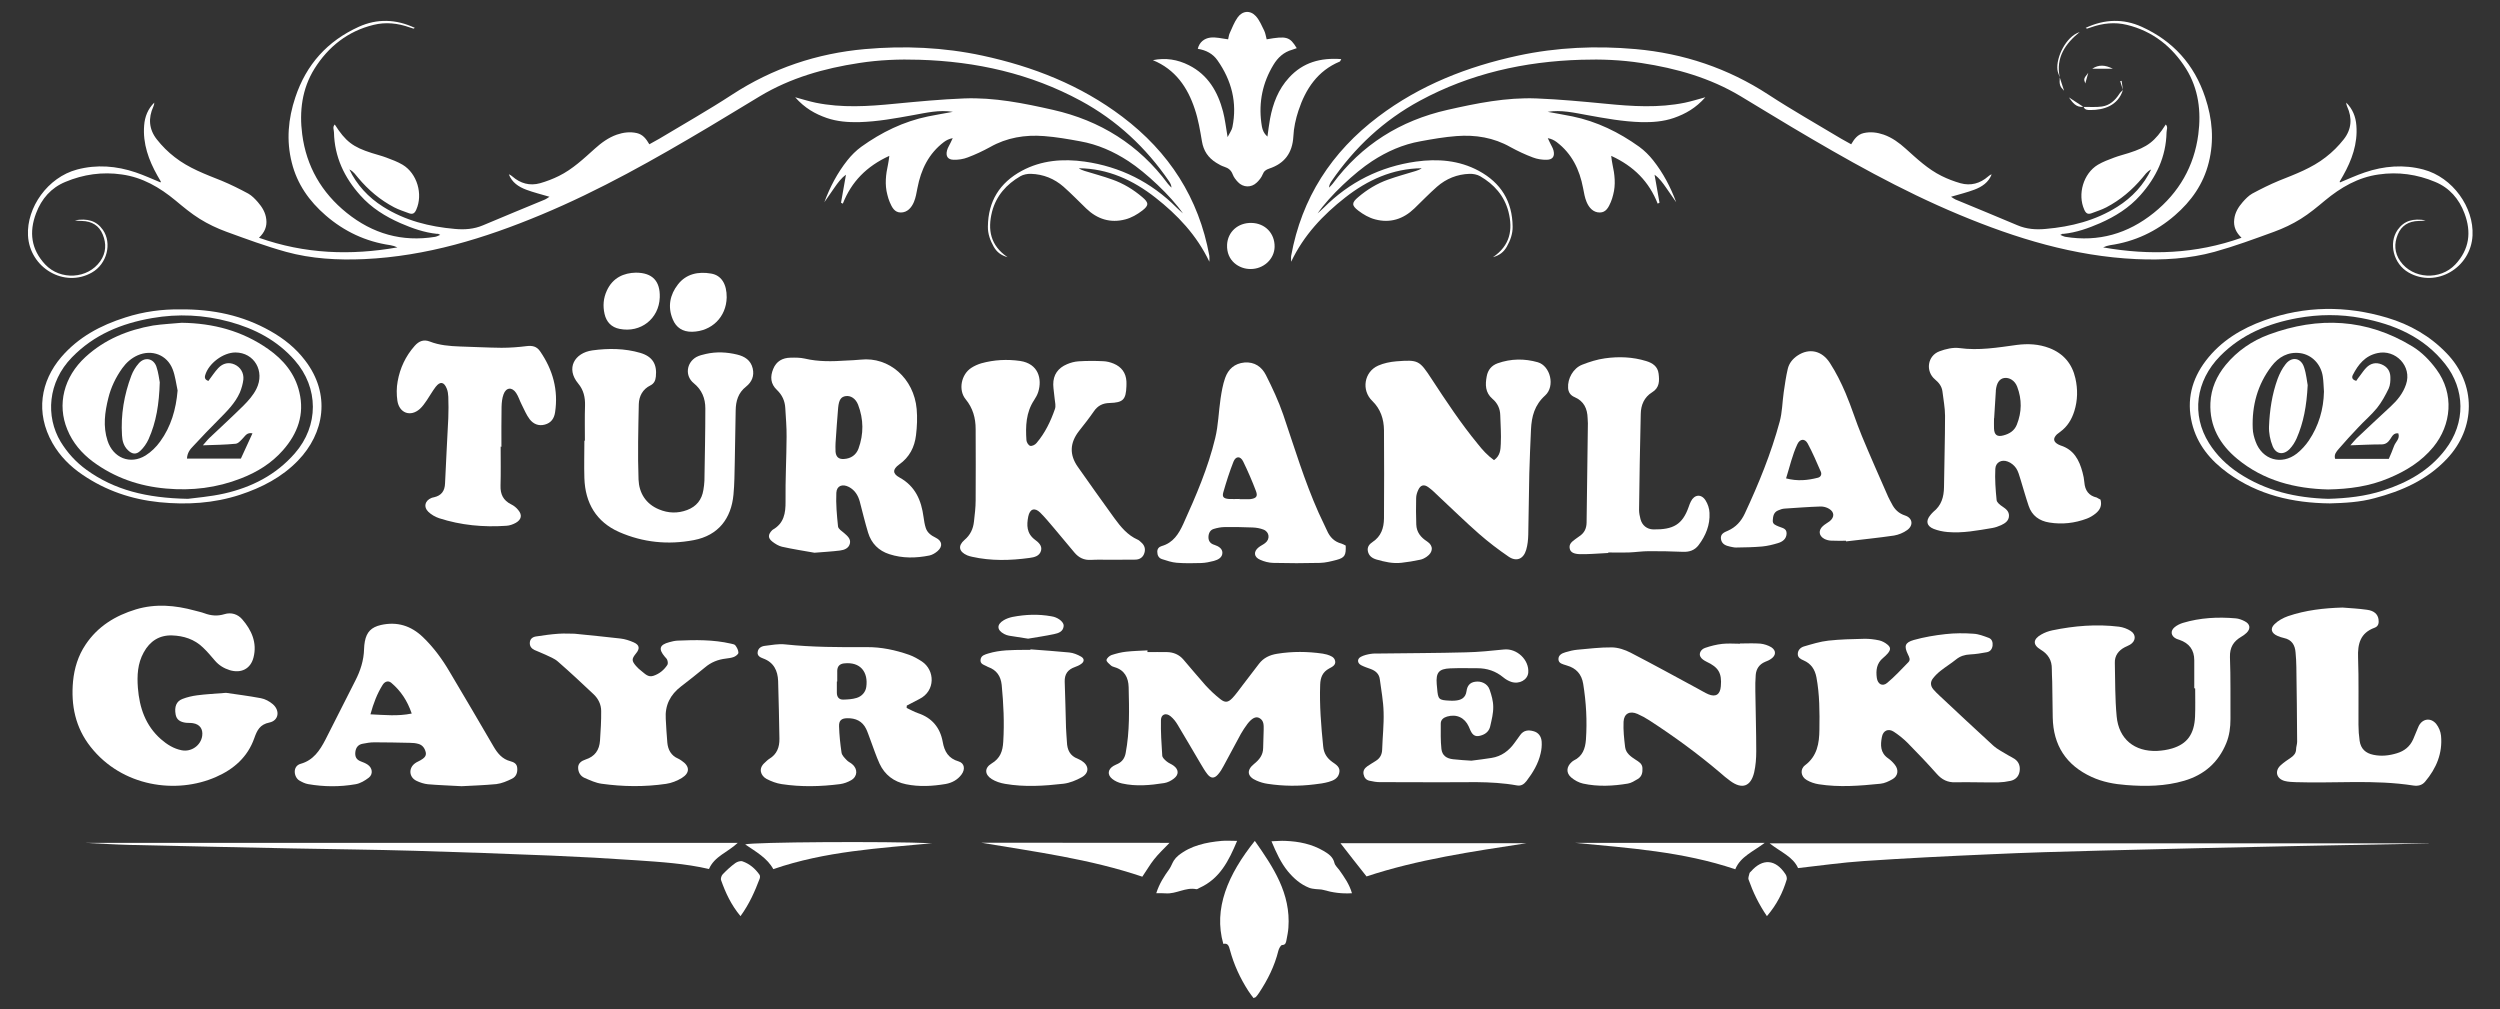
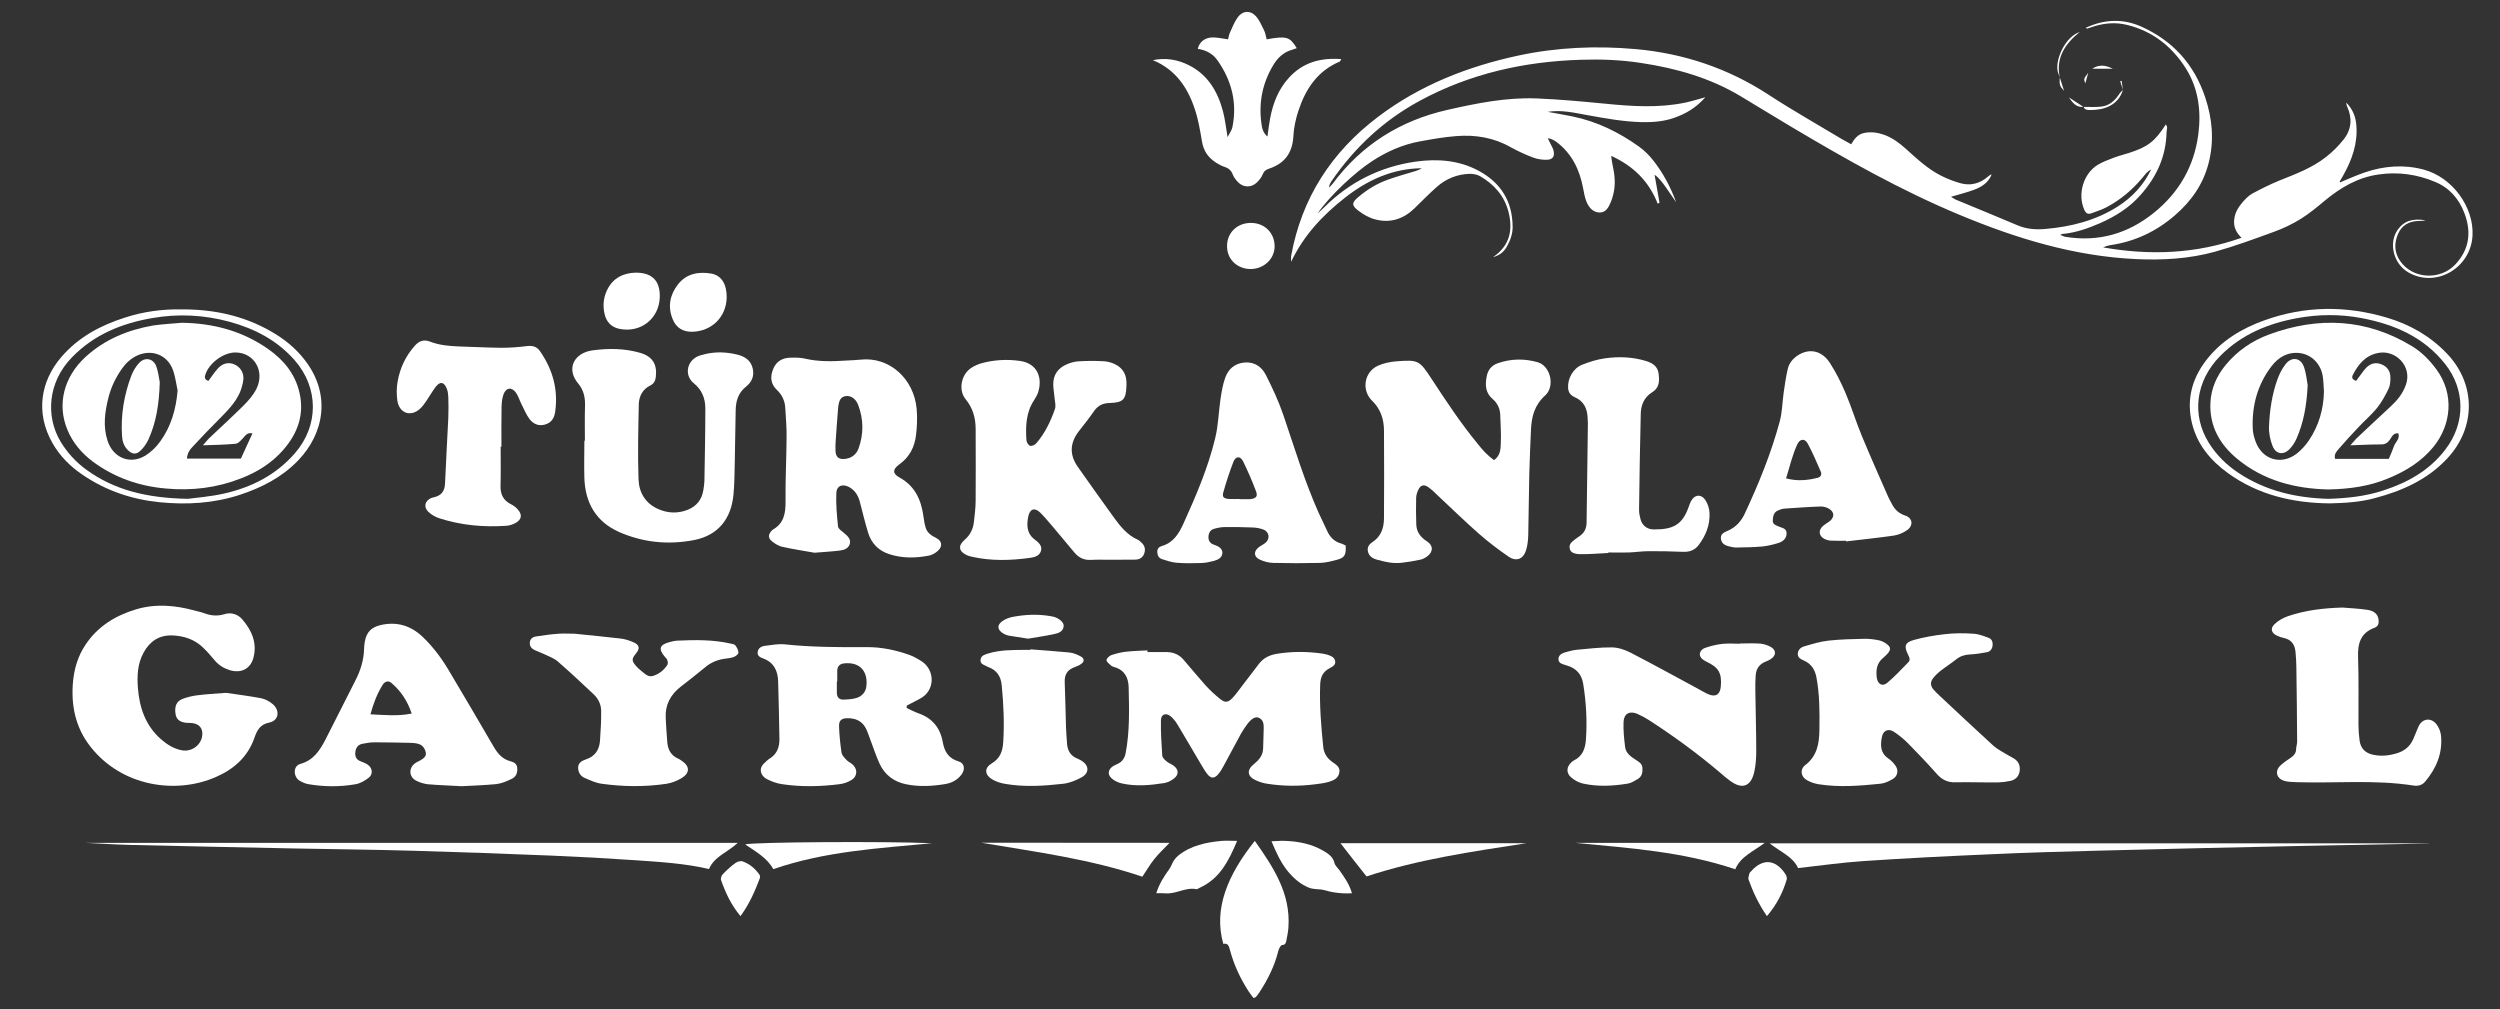
<svg xmlns="http://www.w3.org/2000/svg" version="1.1" id="Layer_1" x="0px" y="0px" viewBox="0 0 1920 775" style="enable-background:new 0 0 1920 775;" xml:space="preserve">
  <rect x="0" y="0" width="1920" height="775" fill="#333333" stroke="none" />
  <style type="text/css">
	.st0{fill:#FFFFFF;}
</style>
  <g>
    <g>
      <path class="st0" d="M1582.3,180.4c1.7,0.7,2.8,1.3,4,1.5c25.4,4.1,47.9-2.4,67.8-18.4c19.4-15.6,31-35.8,34.2-60.3    c2.3-17.6,0.2-35-9.4-50.4c-10.6-16.9-25.6-28.9-45.4-33.7c-9.3-2.3-18.6-1.3-27.6,1.9c-1,0.4-2,0.7-3.1,1c-0.1,0-0.4-0.2-1-0.6    c14.5-6.8,29-7.2,43.1-0.8c24,10.9,40.3,28.9,48.7,54.2c5.5,16.5,7,33.1,2.7,50.1c-4.1,16.5-13.4,29.6-26,40.5    c-14.3,12.4-30.9,20.2-49.7,22.9c-1.9,0.3-3.7,0.9-5.4,1.7c35.8,6.3,71.1,5.1,106.3-7.4c-4.3-4.1-6.3-8.6-5.6-14.2    c0.6-5.3,3.2-9.4,6.5-13.2c2.1-2.4,4.5-4.9,7.3-6.5c6.7-3.6,13.5-7,20.5-9.9c12.5-5,25.3-9.7,36-18.1c5.1-3.9,9.8-8.6,13.8-13.7    c6-7.6,6.7-16.3,2.6-25.2c-0.4-0.9-0.7-1.9-0.7-3c4.9,4.8,7.3,10.8,7.8,17.6c1.1,14-3.5,26.6-10.2,38.5c-0.9,1.5-1.7,3-2.6,4.5    c-0.1,0.1,0.1,0.4,0.2,0.7c6.3-2.6,12.6-5.5,19.1-7.7c14.7-5,29.9-6.2,45-2.2c22.6,6,38.8,29.2,37.7,50.6    c-1.2,24.9-27.9,40.6-49.1,28.5c-11.6-6.6-15.6-22.5-8.4-32.8c5-7.1,12-8.9,21.5-7.3c-1.8,0.3-2.3,0.4-2.9,0.4    c-0.9,0.1-1.7,0.1-2.6,0.1c-7.5,0.2-13.1,3.5-15.9,10.4c-2.9,7-2.6,14.1,1.9,20.5c9.6,13.7,30.6,14.9,42.3,2.5    c10.8-11.6,12.5-24.8,7-39.3c-4.2-11.2-11.6-19.6-22.5-24.1c-13.8-5.8-28.4-7.9-43.4-5.7c-15.8,2.2-29,9.9-41.1,19.9    c-6,5-12.1,10.1-18.7,14.2c-6.4,4-13.4,7.3-20.5,9.9c-15.1,5.5-30.2,11.1-45.7,15.4c-19.6,5.4-39.8,6.5-60.2,5.6    c-47.6-2.2-92.3-15.9-135.9-34.1c-44.9-18.7-87.1-42.6-128.8-67.4c-13.1-7.8-26.1-15.8-39.1-23.6c-23.5-14.1-49.3-21.4-76.2-25.5    c-15.4-2.4-30.8-3-46.2-2.5c-43.7,1.3-85.4,10.6-124,31.5c-27.7,15-50.1,35.9-67.9,61.9c-0.9,1.4-1.7,2.8-1.8,4.8    c0.9-1,2-1.9,2.8-3c22.2-30,52-48.5,88.1-56.7c22.5-5.1,45.2-9.7,68.4-8.8c17.8,0.7,35.6,2.4,53.4,4.1c20.2,2,40.4,3.3,60.5-0.8    c4.8-1,9.6-2.5,15.8-4.2c-7.3,8.3-15.3,12.8-24.2,15.9c-8.1,2.8-16.6,3.4-25.1,3.2c-14-0.4-27.6-2.9-41.4-5.4    c-10-1.8-20-4.2-30.4-2.5c6.3,1.2,12.7,2.2,19,3.5c18.9,3.9,35.8,12.2,51.3,23.3c4,2.9,7.6,6.5,10.7,10.4    c7.7,9.7,13.4,20.6,17.7,32.2c-2.6-3.7-5.1-7.4-7.7-11.1c-2.6-3.7-5.1-7.3-8.9-10c1.3,7.2,2.6,14.3,3.8,21.5    c-0.5,0.2-0.9,0.4-1.4,0.7c-6.6-16.8-18.2-28.7-35.7-36.7c0.4,3,0.6,4.8,1,6.6c1.7,7.7,2.6,15.5,0.5,23.3c-0.5,1.9-1,3.8-1.8,5.6    c-1.7,3.9-3.6,8-8.5,8c-5.1,0-8.3-3.8-10.1-8.1c-1.4-3.3-2-7.1-2.7-10.7c-2.7-14.2-8.6-26.4-20.3-35.3c-1.9-1.4-4-2.5-6.8-3    c0.6,1.2,1.2,2.4,1.7,3.6c0.9,2,2.2,3.8,2.7,5.9c1.1,4.4-0.6,7-5.1,7.1c-3.6,0.1-7.5-0.5-10.8-1.8c-5.9-2.2-11.6-4.9-17.1-7.9    c-13-7.4-27-9.6-41.5-8.5c-9.3,0.7-18.5,2.3-27.7,4c-13.5,2.4-25.7,7.8-37.2,15.3c-13.2,8.6-32.5,26.6-41.8,40.1    c1.6-1.5,3.3-2.9,4.9-4.5c19.6-19.6,43.2-31.4,70.6-35.3c16.6-2.3,33.1-1.1,48.3,7.1c17,9.2,25.8,23.4,26,42.8    c0.1,5.6-1.8,10.7-4.5,15.5c-2.3,4-5.5,6.6-10.6,8c13.2-9,15.4-21,11.9-34.9c-3.2-12.3-11.1-21.1-21.8-27.3    c-2.3-1.3-5.4-1.9-8.1-1.8c-9.5,0.3-17.9,3.7-25,9.9c-6,5.3-11.6,11.1-17.4,16.7c-8.5,8.2-18.6,11.4-30,8.4    c-4.7-1.2-9.2-3.8-13.1-6.8c-5.2-4-5-6.1,0-10.3c6.8-5.8,14.5-10.5,23-13.5c6.9-2.5,14.1-4.4,21.2-6.6c1.6-0.5,3.2-1.1,4.6-2.1    c-22.4,0.2-41.7,9.1-58.8,22.5c-17,13.3-31.8,28.9-41.5,49.3c0-1.5-0.2-3.1,0-4.5c8.1-44.5,31-79.8,66.9-106.9    c32-24.2,68.5-38.5,107.4-46.9c29.8-6.4,60-7.7,90.3-5c36.8,3.3,70.9,14.7,102,35c18.2,11.9,37.2,22.6,55.8,33.8    c2.4,1.4,4.9,2.7,7.7,4.3c2.4-4.1,4.9-7.5,9.6-8.6c5.3-1.2,10.4-0.5,15.4,1.2c6.5,2.3,11.9,6.3,16.9,10.8    c8.6,7.7,17,15.7,27.5,20.9c4.6,2.3,9.6,4.2,14.5,5.6c7.9,2.2,15.1,0.2,21.3-5.2c0.8-0.7,1.6-1.3,2.7-1.6    c-2.4,6.2-7.5,9.6-13.4,11.8c-5.6,2.1-11.4,3.5-17.8,5.4c1.4,0.9,2.3,1.6,3.4,2.1c15.9,6.6,31.8,13.1,47.6,19.8    c7,3,14.3,3.5,21.7,2.8c19.5-1.7,38.2-6.4,55-17c11.5-7.2,20.4-17,26-28.7c-3.4,1.7-4.9,4.3-6.8,6.5c-7.8,9.3-16.9,17-27.6,22.6    c-3.6,1.9-7.6,3.1-11.5,4.6c-2.8,1-4.3,0-5.5-2.8c-5.3-11.8-0.7-27.8,10.5-34.5c3.9-2.3,8.2-3.9,12.5-5.5    c3.7-1.4,7.5-2.3,11.2-3.5c14.5-4.6,20.1-8.9,28.4-21.9c1.9,2,0.6,4.1,0.6,6.1c-0.4,18.7-7.9,34.6-20.2,48.3    c-8.5,9.6-19.3,16.3-30.9,21.4c-9,3.9-18.2,7.2-28.1,8.2C1584.1,179.3,1583.6,179.8,1582.3,180.4z" />
      <path class="st0" d="M852.8,429.9c-5,0-10-0.2-15,0.1c-5.3,0.3-9.3-1.7-12.6-5.6c-5.3-6.3-10.6-12.7-15.9-19    c-3.4-4-6.7-8-10.4-11.7c-4.3-4.2-8-2.9-9.2,3c-1.3,6.6-1.3,12.9,5,17.7c2.7,2,5.9,4.6,4.8,8.6c-1.2,4.1-5.1,5-8.9,5.5    c-14.7,2-29.4,2.4-44.1-0.9c-1.3-0.3-2.5-0.6-3.7-1.1c-6.4-2.8-7.3-7.3-2.1-11.8c4.5-3.8,6.7-8.5,7.3-14.1    c0.6-5.4,1.3-10.8,1.3-16.2c0.1-18.3,0.1-36.6,0-54.8c0-8.5-2.1-16.2-7.7-23c-5.8-7.1-3.4-19.1,4.4-24.1c2.3-1.5,5-2.7,7.7-3.5    c9.8-2.7,19.7-3.2,29.7-1.8c14.2,2.1,17,13.9,14,23.7c-0.7,2.3-1.9,4.4-3.2,6.4c-6.3,9.5-6.6,20.1-5.9,30.8c0.1,1.6,1.6,4,2.9,4.3    c1.3,0.4,3.8-0.8,4.8-2.1c6.6-7.7,10.9-16.7,14.2-26.2c0.8-2.3,0.1-5.1-0.2-7.7c-0.3-3.7-1-7.3-1.1-11    c-0.1-7.6,3.7-12.8,10.6-15.7c2.8-1.2,5.8-2,8.8-2.2c6.3-0.4,12.6-0.4,18.9-0.1c2.8,0.1,5.6,0.8,8.2,1.9c5.9,2.5,9.3,7,9.7,13.5    c0.1,1.3,0,2.6,0,3.9c-0.4,10.2-2.5,12.5-12.9,12.8c-5.2,0.1-9.1,2-12.1,6.4c-3.6,5.2-7.5,10.2-11.4,15.1c-7,9-7.6,18.1-0.9,27.6    c9.3,13.1,18.5,26.3,28,39.3c4.9,6.7,10.1,13.1,18,16.6c1,0.4,1.8,1.3,2.6,2c2.6,2.2,3.5,5,2.5,8.2c-1,3.3-3.5,5-6.8,5.1    C865.9,429.9,859.4,429.8,852.8,429.9C852.8,429.9,852.8,429.9,852.8,429.9z" />
      <path class="st0" d="M1147.4,353.4c4.9-3.5,5-8.2,5.2-12.4c0.4-7.4-0.2-14.8-0.4-22.1c-0.1-5.1-2.2-9.4-6-12.6    c-5.6-4.8-5.6-10.9-4.4-17.3c0.9-4.9,3.7-8.3,8.4-10c10.2-3.6,20.6-3.7,30.8-0.8c9.7,2.8,13.5,18.4,5.7,25.5    c-8.2,7.4-10.4,16.1-10.9,26.1c-0.5,11.3-1,22.6-1.3,33.9c-0.4,15.7-0.4,31.3-0.8,47c-0.1,3.9-0.5,7.9-1.6,11.6    c-2.1,7.1-7.5,9.3-13.5,5.2c-7.9-5.4-15.5-11.2-22.7-17.5c-10.6-9.3-20.7-19.2-31.1-28.9c-2.5-2.4-5-4.9-7.8-6.9    c-3.4-2.5-6.1-1.7-7.8,2.1c-0.9,1.9-1.6,4.2-1.6,6.3c-0.2,6.7-0.1,13.5,0.1,20.2c0.2,5.9,3.4,9.9,8.4,13.1    c4.9,3.2,4.6,8.2-0.3,11.6c-1.6,1.1-3.4,2.1-5.3,2.4c-4.7,1-9.4,1.8-14.1,2.3c-6.6,0.8-13-0.7-19.3-2.5c-3.3-1-5.9-2.8-6.6-6.5    c-0.6-3.3,1.3-5.4,3.7-7c6.5-4.3,8.6-10.7,8.7-18c0.1-22.6,0.2-45.3,0-67.9c-0.1-8.4-2.6-16.2-9-22.4c-8.5-8.2-6.3-22.3,4.5-27.1    c4.3-1.9,9.2-2.9,13.9-3.3c17-1.3,17.8-0.8,27.1,13.4c11.2,17.1,22.5,34.2,35.5,50C1138.5,345.5,1142.4,349.8,1147.4,353.4z" />
      <path class="st0" d="M625.5,424.5c-7.8-1.4-16.4-2.7-24.9-4.6c-2.6-0.6-5.2-2.2-7.4-3.9c-3.6-2.8-3.4-5.5-0.2-8.8    c0.2-0.2,0.3-0.3,0.5-0.4c8.6-4.9,9.9-12.7,9.8-21.7c-0.2-16.5,0.7-33.1,0.8-49.6c0.1-7.4-0.6-14.7-1-22.1    c-0.3-5.5-2.4-10.1-6.4-13.9c-5-4.7-5.3-10.2-2.9-16.1c2.4-6,7.2-8.6,13.3-8.7c3.7-0.1,7.5-0.1,11,0.7c10.6,2.5,21.2,2.2,31.8,1.5    c3.7-0.2,7.4-0.3,11.1-0.7c21.9-2.4,40.9,14.5,43,37.9c0.6,6.7,0.3,13.5-0.5,20.1c-1.1,9.2-5,16.9-12.9,22.5    c-5.2,3.7-5.2,7.1,0.2,10c12.2,6.7,16.8,17.6,18.5,30.5c0.4,2.8,0.8,5.6,1.7,8.3c1.2,3.7,4.2,5.8,7.7,7.5    c4.9,2.4,5.5,6.6,1.4,10.2c-1.7,1.5-4,2.9-6.2,3.4c-10.4,2.1-20.8,2.3-30.9-1c-8.2-2.6-13.8-8.3-16.3-16.5    c-2.4-7.9-4.3-15.9-6.4-23.9c-1.3-4.8-3.8-8.8-8.3-11.2c-5-2.6-9.4-1-9.7,4.4c-0.4,8.6,0.4,17.3,1.3,25.9c0.2,1.9,2.9,3.6,4.7,5.1    c2.5,2.2,5.3,4.5,4.4,8.1c-0.9,3.6-4.3,4.9-7.6,5.3C638.9,423.6,632.6,423.9,625.5,424.5z M641.7,340.3c0,1.5-0.2,4.1,0,6.7    c0.4,4,2.5,5.8,6.5,5.5c5.3-0.3,9.3-3.1,11.1-7.9c4.1-11.2,4-22.6-0.3-33.8c-1.9-4.8-5.7-7.1-9.4-6.6c-3.6,0.5-5.3,2.7-5.9,8.9    C642.9,321.9,642.4,330.6,641.7,340.3z" />
-       <path class="st0" d="M1613.2,383.7c1.3,4.9-0.6,8.1-3.8,10.7c-2,1.6-4.3,3-6.7,3.9c-9.3,3.5-19,4.6-28.8,3    c-7.7-1.2-13.4-5.3-15.9-12.8c-2.3-6.8-4.2-13.7-6.3-20.5c-0.9-2.9-1.7-6-3.3-8.4c-1.5-2.2-3.9-4.2-6.4-5.1    c-4.8-1.9-9.4,0.6-9.6,5.6c-0.4,8,0.2,16.1,1,24c0.2,1.8,2.7,3.8,4.6,5c2.7,1.8,5,3.7,4.9,7.1c-0.1,3.8-3,5.7-6,7.1    c-2.2,1-4.5,1.8-6.8,2.2c-11.4,1.9-22.7,4.1-34.3,3.1c-3.6-0.3-7.4-1.1-10.7-2.4c-5.5-2.2-6.3-6.2-2.5-10.7    c0.7-0.8,1.4-1.7,2.2-2.4c6.2-4.9,8.1-11.4,8.2-19c0.2-18.3,0.8-36.6,0.8-54.8c0-6.2-1.3-12.5-2-18.7c-0.5-3.9-2.7-6.7-5.7-9.2    c-7.5-6.3-5.8-18.2,3.4-21.6c4.8-1.8,10.3-3.1,15.2-2.5c15,2.1,29.5-0.4,44.2-2.4c8.6-1.1,16.8-0.7,25,2.4    c10.9,4.2,17.5,12.1,20,23.2c1.9,8.4,1.8,16.9-0.8,25.2c-2,6.4-5.3,11.9-10.8,15.9c-0.9,0.6-1.8,1.3-2.6,2c-3.1,3.1-2.8,5.6,1,7.7    c0.6,0.3,1.2,0.6,1.8,0.8c10.2,3.2,14.4,11.2,16.9,20.7c0.7,2.5,1.2,5.1,1.4,7.7c0.5,6.1,3.3,10.2,9.5,11.6    C1611,382.5,1611.9,383.1,1613.2,383.7z M1531.5,321.3c0,0-0.1,0-0.1,0c0,2.6-0.1,5.2,0,7.8c0.2,4.9,2.4,6.6,7.2,5.3    c4.6-1.2,8.4-3.5,10.3-8.2c3.9-9.7,4-19.5,0.3-29.2c-1.8-4.8-6.1-7.3-10-6.7c-3.6,0.6-5.8,3.7-6.4,9.5c0,0.2,0,0.4,0,0.6    C1532.3,307.5,1531.9,314.4,1531.5,321.3z" />
      <path class="st0" d="M173.6,532.1c7.4,1.1,17.1,2.3,26.7,4.1c3.3,0.6,6.6,2.4,9.2,4.6c5.7,4.9,4.6,12.6-2.6,14.1    c-7.4,1.5-9.5,6.1-11.6,12c-5.1,14.5-15.7,23.8-29.4,29.8c-30.6,13.5-72.2,7.5-96.3-23.1c-11.7-14.8-15.2-31.9-13.5-50.4    c1-10.1,3.9-19.6,9.6-28.1c9.4-14.1,22.9-22.3,38.7-27.1c15-4.5,30.1-3.2,45.1,0.9c2.5,0.7,5.1,1.2,7.5,2.1    c5.1,1.9,10.1,2.3,15.3,0.7c5.4-1.7,10.4,0.1,13.7,3.9c7.2,8.3,11.6,18,8.7,29.3c-2.2,8.8-9.5,12.4-18.2,9.8    c-4.5-1.4-8.3-3.7-11.4-7.3c-3-3.5-5.9-7-9.2-10.1c-6.6-6.4-14.9-9-23.8-9.3c-9.7-0.3-17,4.4-21.7,13c-4.8,8.6-5.2,17.9-4.5,27.3    c1.2,15.2,5.8,28.9,17.7,39.4c4.7,4.1,9.8,7.3,15.9,8.5c7.4,1.5,14.8-3.7,15.8-11.1c0.7-5.3-1.9-8.9-7.2-9.7    c-1.7-0.3-3.5-0.1-5.2-0.3c-4.9-0.6-7.3-2.6-8-6.3c-1.1-6,0.5-10.2,5.2-12c3.6-1.4,7.5-2.3,11.3-2.8    C158.2,533.1,164.8,532.8,173.6,532.1z" />
      <path class="st0" d="M1518,600.8c-5.4,0-10.9-0.2-16.3,0c-5.9,0.2-10.3-2-14.2-6.4c-7.2-8.1-14.7-16-22.4-23.8    c-3.2-3.2-6.8-6.1-10.6-8.6c-4.2-2.8-8.3-1-9.2,4c-1.2,6.2-1.3,12.2,4.8,16.4c1.9,1.3,3.7,3.1,5.2,5c3.1,3.9,2.4,8.7-2,11.1    c-2.8,1.6-6,3.1-9.1,3.4c-15.8,1.6-31.7,2.9-47.5,0.4c-3.1-0.5-6.4-1.6-9.1-3.2c-4.6-2.6-5.4-8.3-1.3-11.4    c9.3-7,10.9-16.8,11-27.3c0.2-13.5,0.2-27-2.3-40.3c-1.2-6.1-4.1-10.4-9.8-12.9c-2.3-1-4.5-2.1-4.5-4.9c0-3,2.1-5,4.6-5.8    c6.2-1.8,12.5-3.8,18.9-4.5c9.1-1,18.2-1.2,27.4-1.4c3.9-0.1,7.8,0.4,11.6,1.2c2.2,0.5,4.5,1.7,6.3,3.2c2.7,2.2,2.6,4,0.4,6.7    c-1.1,1.3-2.4,2.5-3.7,3.6c-5,4.1-5.6,9.6-4.8,15.4c0.7,4.7,4.3,6.8,7.9,3.8c5.8-4.8,11-10.5,16.3-15.9c1.9-1.9,0.7-3.9-0.3-6    c-3.1-6.4-2.4-9.1,4.5-11.1c7.9-2.2,16.1-3.6,24.3-4.5c7.1-0.8,14.4-0.8,21.5-0.3c4,0.2,8,1.8,11.8,3.2c2.4,0.9,3.2,3.3,2.9,6    c-0.4,2.7-1.8,4.5-4.4,5c-4.3,0.8-8.6,1.5-12.9,1.7c-4.1,0.2-7.6,1.3-10.8,3.9c-3.7,3-7.8,5.5-11.6,8.5c-2.2,1.7-4.3,3.7-6,5.9    c-2.2,2.7-2.1,5.7,0.1,8.4c1.5,1.8,3.3,3.5,5,5.1c13.7,12.8,27.3,25.6,41.1,38.2c3.3,3,7.6,5,11.4,7.4c1.7,1,3.5,1.8,5.1,2.9    c3.4,2.4,4.4,5.9,3.7,9.8c-0.7,3.8-3.3,6.2-6.9,7c-3.2,0.7-6.4,1.1-9.7,1.2C1528.9,601,1523.5,600.8,1518,600.8    C1518,600.8,1518,600.8,1518,600.8z" />
      <path class="st0" d="M881.2,500.8c5,0,10-0.1,15,0c5,0.1,9.4,1.9,12.7,5.8c5.7,6.6,11.2,13.3,17,19.8c3.5,3.8,7.3,7.4,11.4,10.6    c3.7,2.9,5.9,2.5,9.2-0.9c2.8-3,5.2-6.4,7.7-9.7c4.3-5.5,8.5-11,12.7-16.6c3.5-4.6,8.3-6.8,13.9-7.7c11.7-1.9,23.4-1.8,35.1-0.1    c1.1,0.2,2.1,0.4,3.2,0.7c2.7,0.9,5.7,1.8,6.3,5c0.6,3.2-2.4,4.5-4.6,5.7c-5,2.7-6.7,6.8-6.9,12.3c-0.6,15.9,0.7,31.7,2.3,47.5    c0.5,5.3,2.8,8.9,6.9,11.9c2.9,2.1,6.6,4,5.4,8.7c-1,4.2-4.6,5.7-8.1,6.7c-3.5,1-7.2,1.5-10.9,1.9c-11.9,1.5-23.9,1.4-35.8-0.4    c-3-0.4-6-1.3-8.7-2.5c-7.1-3-7.9-7.9-2-12.7c4.1-3.3,7.1-6.9,7.1-12.5c0-4.6,0.4-9.1,0.4-13.7c0-3.4,0.4-7.2-3.4-9.2    c-2.7-1.4-5.7,0.2-9.1,4.6c-1.8,2.4-3.5,5-5,7.6c-4.5,8.2-8.8,16.5-13.3,24.7c-1.2,2.3-2.6,4.6-4.3,6.5c-2.8,3.2-5.4,3.2-8.1-0.2    c-2-2.5-3.6-5.4-5.3-8.2c-5.9-9.9-11.6-19.9-17.6-29.8c-1.4-2.4-3.2-4.7-5.4-6.5c-3.5-2.9-7.3-1.6-7.4,2.9    c-0.2,9.1,0.4,18.2,1,27.3c0.1,1.6,1.9,3.2,3.3,4.4c1.6,1.4,3.8,2.1,5.5,3.4c3.9,2.9,4.1,6.8,0.2,9.8c-2.1,1.7-4.9,3.1-7.5,3.5    c-10.8,1.7-21.6,2.7-32.4,0.3c-2.7-0.6-5.4-1.8-7.5-3.5c-4-3.2-3.4-7.4,1-10c1.1-0.7,2.4-1.1,3.5-1.7c3.3-1.7,5.1-4.4,5.8-8.1    c3.2-16.8,2.7-33.8,2.3-50.7c-0.2-7.2-3.1-13.1-10.8-15.3c-1-0.3-2.2-0.7-2.9-1.4c-1.3-1.2-3.4-2.8-3.3-4.1    c0.2-1.4,2.2-3.2,3.8-3.8c3.7-1.2,7.5-2.2,11.4-2.6c5.4-0.6,10.8-0.7,16.3-1C881.2,500.3,881.2,500.5,881.2,500.8z" />
      <path class="st0" d="M696.3,543.7c2.9,1.3,5.7,3,8.7,4c10.8,3.6,17,11.1,19,22c1.3,7.5,4.4,12.8,12.3,15.1c4.4,1.3,5.2,6,2.1,10.1    c-3,4-7.2,6.3-12.1,7.2c-10.1,1.7-20.3,2.3-30.5,0.2c-9.3-1.9-16.3-7.2-20.3-15.8c-2.7-5.9-4.7-12.1-7-18.2    c-1.1-2.8-2-5.8-3.3-8.5c-2.9-6-8.1-8.3-14.4-8.2c-4.6,0-6.6,1.8-6.4,6.3c0.2,6.7,0.9,13.4,1.9,20.1c0.3,2.1,2.3,4,3.9,5.7    c1.1,1.3,2.9,2,4.2,3.1c4.5,3.7,4.3,9.5-0.7,12.4c-2.6,1.5-5.6,2.6-8.5,3c-14.9,1.9-29.9,2.3-44.9,0c-4-0.6-8-2.1-11.6-4    c-4.4-2.4-6.6-7.9-1.4-12.4c1.1-1,2.2-2.2,3.5-3c5.9-3.5,7.9-9,7.8-15.4c-0.3-14.8-0.5-29.6-1-44.4c-0.3-7.9-3.3-14.3-11.5-17.3    c-2.2-0.8-4.7-2-4.2-5c0.4-3,2.9-4.4,5.6-4.7c5.2-0.6,10.4-1.7,15.5-1.1c20.8,2.2,41.7,2.2,62.6,2.1c11.2-0.1,22,2.2,32.6,5.9    c3.4,1.2,6.7,3.1,9.8,5.1c10.1,6.7,10.6,22.7-2,28.9c-3.2,1.6-6.4,3.3-9.6,5C696.3,542.4,696.3,543,696.3,543.7z M643,523.4    c-0.1,0-0.2,0-0.3,0c0,2.8,0,5.6,0,8.5c0,3.4,1.6,5.5,5,5.4c3.4-0.1,7-0.3,10.2-1.3c3.9-1.2,6.8-4.3,7.4-8.4    c1.6-11.2-4.3-19.6-17.2-18.1c-3.3,0.4-5,2.3-5.1,5.6C643,517.7,643,520.6,643,523.4z" />
      <path class="st0" d="M449.2,338.4c0-8.9-0.2-17.8,0.1-26.8c0.2-6.4-1.1-12.1-5.2-17c-9.8-11.7-2.8-23.6,10.8-25.5    c12.4-1.7,24.8-1.6,36.8,1.9c9.5,2.8,13,8.8,12,18.2c-0.3,3.1-1.4,5.4-4.2,6.8c-5.9,2.9-8.7,8.2-8.9,14.3    c-0.4,19.3-0.9,38.7-0.2,58c0.4,10.2,5.5,18.7,15.7,22.9c7.1,3,14.4,3.2,21.6,0.5c7.2-2.7,11.3-7.9,12.5-15.4    c0.4-2.4,0.7-4.7,0.8-7.1c0.3-18.5,0.7-37,0.7-55.5c0-7.7-2.6-14.3-8.9-19.4c-6.9-5.6-5.7-15.7,2-20.1c2.2-1.2,4.8-1.8,7.4-2.4    c8-1.8,16-1.4,23.9,0.5c5.8,1.4,10.5,4.3,12,10.7c1.3,5.7-0.7,10.4-5.1,13.9c-6.1,4.8-7.9,11.1-8,18.4    c-0.2,13.3-0.4,26.5-0.7,39.8c-0.2,8.3-0.2,16.6-1,24.8c-1.7,18.3-11.6,31.3-30.4,34.9c-19.9,3.8-39.1,1.8-57.4-6.2    c-17.6-7.8-26.1-22.3-26.7-41.4c-0.3-9.6,0-19.1,0-28.7C449,338.4,449.1,338.4,449.2,338.4z" />
-       <path class="st0" d="M1685.2,528.6c0-7.2,0-14.4,0-21.5c0-8-3.9-13.1-11.4-15.7c-0.8-0.3-1.7-0.5-2.5-0.9c-4-2-4.7-5.9-1.2-8.8    c1.8-1.5,4.1-2.6,6.3-3.3c13.3-4,26.9-4.7,40.7-3.5c2.3,0.2,4.7,1.1,6.8,2.2c4.2,2.1,4.8,5.6,1.5,8.9c-1.2,1.2-2.7,2.2-4.2,3.1    c-5.9,3.5-8.8,8.1-8.6,15.5c0.6,15.9,0.3,31.8,0.4,47.6c0,6.4-0.8,12.6-3.2,18.5c-6.1,14.9-17,24.4-32.3,28.9    c-14.6,4.3-29.6,4.5-44.6,3.3c-9.2-0.7-18-2.3-26.5-6.2c-19.6-9-29.5-24.3-29.9-45.7c-0.2-9.1-0.2-18.3-0.4-27.4    c-0.1-3.3-0.3-6.5-0.3-9.8c0.1-6.7-2.8-11.4-8.6-14.9c-6.2-3.7-5.9-8,0.5-11.6c2.6-1.5,5.6-2.6,8.5-3.2c16.9-3.5,34-4.9,51.2-2.8    c3.1,0.4,6.4,1.6,9,3.3c4.4,2.8,3.9,7.9-0.5,10.5c-1.3,0.8-2.8,1.3-4.1,2c-4.8,2.5-7.8,6.5-7.6,12c0.3,13.7,0.1,27.4,1.4,41.1    c1.6,17.4,13.7,27.2,31.1,26.5c3.9-0.2,7.8-0.8,11.5-1.9c11.6-3.5,17-11,17.6-24.5c0.3-7.2,0.1-14.4,0.1-21.5    C1685.7,528.6,1685.4,528.6,1685.2,528.6z" />
      <path class="st0" d="M1336.3,494.2c5.2,0,10.5-0.3,15.6,0.1c2.9,0.3,6,1.3,8.5,2.8c3.9,2.6,3.6,6.3-0.2,8.9c-1.4,1-3,1.7-4.6,2.3    c-4.5,1.9-6.8,5.4-7.2,10c-0.3,4.1-0.4,8.3-0.3,12.4c0.2,15.4,0.7,30.9,0.7,46.3c0,5.4-0.4,10.9-1.6,16.2    c-2.6,10.9-9.3,13.2-18.3,6.6c-2.8-2-5.5-4.3-8.1-6.6c-17.1-14.5-35.2-27.7-54-39.9c-2.9-1.9-6-3.6-9.2-5    c-5.9-2.6-10.4-0.3-10.7,6c-0.3,6.5,0.4,13,1.2,19.5c0.6,4.7,4.4,7.3,8.1,9.7c2.3,1.5,5,2.9,5.2,6.3c0.2,3.5-0.4,6.6-3.6,8.5    c-2.4,1.4-5,3.1-7.6,3.5c-11.4,1.9-23,2.5-34.4,0c-3.2-0.7-6.5-2.5-9.1-4.7c-4.1-3.5-3.7-8.2,0.3-11.8c0.5-0.4,1-0.9,1.6-1.2    c6.8-3.2,8.9-9.2,9.4-16c1-14.4,0.2-28.7-2.1-42.9c-1.2-7.4-5.4-12.1-12.6-14.1c-0.2-0.1-0.4-0.1-0.6-0.2    c-2.4-0.8-5.6-1.3-5.8-4.4c-0.2-3.4,2.7-4.8,5.5-5.6c2.9-0.9,5.9-1.6,8.9-1.9c8.9-0.8,17.8-1.9,26.7-1.8c4.8,0.1,9.9,1.8,14.2,4    c17.4,9,34.5,18.4,51.7,27.7c2.7,1.4,5.3,3.1,8.1,4.3c5.7,2.4,9.1,0.2,9.6-6.1c0.9-10.2-1.8-14.6-11-18.9    c-1.8-0.9-3.9-2.2-4.7-3.9c-1.3-2.4,0.4-5.6,3.6-6.7c4.3-1.5,8.8-2.6,13.2-3.1c4.5-0.5,9.1-0.1,13.7-0.1    C1336.3,494.3,1336.3,494.3,1336.3,494.2z" />
      <path class="st0" d="M354.5,603.8c-10.2-0.6-18.1-0.8-25.9-1.5c-2.9-0.3-6-1.3-8.7-2.6c-5.9-2.8-6.3-9.9-1-13.6    c1.2-0.9,2.7-1.4,4-2.2c2.3-1.4,4.7-2.9,4.1-6c-0.7-3.1-2.4-5.7-5.7-6.6c-2.1-0.6-4.3-0.8-6.4-0.8c-9.1-0.2-18.3-0.4-27.4-0.4    c-3,0-6.1,0.5-9,1.1c-3.4,0.6-5.2,2.9-5.6,6.3c-0.4,3.5,0.7,5.9,4.1,7.2c1.8,0.7,3.7,1.4,5.3,2.5c3.7,2.4,4.4,7.3,1,10    c-3,2.3-6.6,4.5-10.3,5.1c-12.1,2.1-24.3,2-36.4-0.1c-2.3-0.4-4.5-1.5-6.6-2.7c-4.4-2.5-5.6-11.1,0.9-12.9    c9.7-2.7,14.7-10.2,19-18.5c7.7-15.1,15.3-30.2,23-45.4c3.9-7.6,6.5-15.6,6.7-24.3c0-1.9,0.3-3.9,0.6-5.8    c1.4-7.3,5-10.9,12.3-12.6c12.5-2.8,23.1,0.5,32.3,9.3c8.2,7.9,14.9,17,20.6,26.8c11.3,19.1,22.6,38.1,33.7,57.3    c3.1,5.3,6.7,9.6,12.8,11.2c2.6,0.7,5,1.8,5.3,5c0.4,3.6-0.7,6.8-3.9,8.4c-3.8,1.9-8,3.7-12.2,4.2    C371.6,603.1,361.8,603.4,354.5,603.8z M316.2,548c-3.4-10-8.5-17.5-15.7-23.6c-2.5-2.1-5.2-0.8-6.7,1.7    c-4.1,6.6-6.9,13.7-9.3,22.5C295.6,549.1,305.4,550.2,316.2,548z" />
      <path class="st0" d="M1033.5,419c0.3,7.4-0.7,9.3-7,11c-4.2,1.1-8.5,2.2-12.8,2.3c-12,0.3-23.9,0.3-35.9,0c-3.4-0.1-6.9-1-10-2.4    c-4.9-2.1-5.3-6.3-1.1-9.6c1.5-1.2,3.4-2,4.9-3.2c4-3,3.4-8.6-1.3-10.4c-2.6-1-5.5-1.5-8.3-1.6c-7.2-0.3-14.4-0.4-21.5-0.3    c-2.8,0-5.6,0.6-8.3,1.4c-2.8,0.8-4,3.3-4.1,6.1c-0.1,2.9,1.2,5,4.1,6c0.2,0.1,0.4,0.1,0.6,0.2c3,1,6,2.8,6,6    c0,3.7-3.3,5.4-6.6,6.3c-3.1,0.8-6.4,1.5-9.6,1.6c-6.3,0.2-12.6,0.3-18.9-0.2c-3.8-0.3-7.6-1.6-11.3-2.8c-2.5-0.8-3.6-2.9-3.6-5.7    c0-2.4,1.4-3.7,3.3-4.3c8.9-2.5,13.2-9.4,16.7-17.1c9.7-21.4,19-43,24.5-65.9c2.4-9.9,2.6-20.2,4.1-30.3    c0.8-5.3,1.7-10.7,3.5-15.8c2.4-6.8,7.2-11.2,14.9-11.9c7.7-0.6,13.2,3.3,16.4,9.6c5,9.9,9.7,20,13.3,30.4    c8.6,25.3,16.3,50.9,27.2,75.4c2,4.6,4.4,9,6.4,13.6c2.2,5.1,5.7,8.7,11.2,10.1C1031.3,417.8,1032.3,418.4,1033.5,419z M952,383.2    c0,0.1,0,0.1,0,0.2c2.4,0,4.8,0,7.2,0c0.4,0,0.9,0,1.3-0.1c4.3-0.6,5.6-2.1,4.1-6.1c-2.9-7.7-6.2-15.3-9.8-22.7    c-2.1-4.4-5.7-4.4-7.5,0.1c-3,7.6-5.5,15.5-7.8,23.5c-1,3.5,0.2,4.7,4,5.1C946.3,383.4,949.1,383.2,952,383.2z" />
      <path class="st0" d="M1417.7,415.3c-3.9,0-7.8,0.1-11.7-0.1c-1.7-0.1-3.5-0.6-5-1.4c-4.2-2.3-4.6-6.5-1.1-9.7    c1.6-1.5,3.6-2.5,5.3-3.8c3.8-3.1,3.7-7-0.4-9.5c-1.9-1.2-4.5-1.9-6.8-1.8c-9.1,0.3-18.2,1-27.4,1.6c-1.7,0.1-3.4,0.7-5,1.4    c-3.4,1.4-3.9,4.4-4.1,7.5c-0.3,3.2,2.2,3.8,4.4,4.8c2.6,1.2,6.4,1.3,6.2,5.6c-0.2,4.1-3.2,6.2-6.6,7.2c-3.9,1.2-8,2.2-12.1,2.6    c-6.7,0.6-13.4,0.7-20.2,0.8c-1.5,0-3-0.4-4.5-0.7c-3.3-0.7-6.4-1.9-7-5.8c-0.6-4,2.5-5.2,5.3-6.4c6.1-2.7,10.2-7.2,13-13.2    c10.7-22.9,20.2-46.2,26.8-70.6c2-7.3,2-15,3.1-22.6c0.9-6,1.7-12,3.1-17.9c1-4.3,3.8-7.8,7.6-10.3c8.8-5.8,18.6-3.9,24.8,5.8    c4.7,7.3,8.6,15.1,12,23.1c4.6,10.8,8,22.1,12.5,32.9c6.5,15.7,13.4,31.2,20.2,46.7c0.8,1.8,1.8,3.5,2.7,5.2    c2.2,4.5,5.4,7.6,10.3,9.2c5.8,1.9,6.6,7.6,1.6,11.2c-2.9,2.1-6.6,3.6-10.1,4.2c-12.2,1.8-24.6,3-36.9,4.5    C1417.8,415.8,1417.8,415.6,1417.7,415.3z M1371.7,367.4c8.8,2.3,16.6,1.5,24.4-0.5c2.2-0.5,3.2-2.5,2.3-4.6    c-3.2-7.3-6.3-14.7-10.1-21.7c-2.2-4-5.9-3.7-7.9,0.5C1376.5,349.4,1374.6,358.2,1371.7,367.4z" />
      <path class="st0" d="M384.5,343c0,10,0.2,20-0.1,30c-0.2,6.6,2.1,11.3,8.1,14.3c2.1,1,4.1,2.6,5.5,4.4c3.2,3.8,2.5,7.3-1.8,9.8    c-2.2,1.2-4.8,2.2-7.4,2.3c-17.5,1.2-34.8-0.4-51.5-5.8c-3-1-6-2.7-8.3-4.9c-4-3.8-2.6-8.7,2.4-10.7c0.6-0.2,1.2-0.4,1.9-0.5    c5.7-1.3,8.3-4.8,8.5-10.7c0.7-16.7,1.7-33.4,2.5-50.2c0.2-5.4,0.2-10.9,0-16.3c-0.1-2.1-0.4-4.4-1.2-6.3    c-2.1-5.2-5.1-5.7-8.5-1.3c-2.5,3.3-4.5,6.9-6.8,10.3c-1.6,2.3-3.2,4.7-5.3,6.6c-7.1,6.4-15.8,3.4-17.3-6.2    c-0.7-4.9-0.7-10.1,0.2-14.9c1.8-10.2,6.1-19.4,13.1-27.3c3.3-3.7,6.9-5.1,11.6-3.3c7.4,2.9,15.2,3.5,23.1,3.8    c10.7,0.3,21.3,0.9,32,1c6.5,0,13-0.5,19.4-1.3c4.3-0.5,7.6,0.2,10.2,4c9.8,14.2,14.1,29.7,11.5,46.9c-0.7,4.6-3,8.1-7.9,9.4    c-4.8,1.3-8.8-0.5-11.6-4.1c-2.6-3.4-4.2-7.5-6.2-11.4c-1.5-2.9-2.4-6.1-4.2-8.8c-3.2-4.8-7.8-4.3-9.7,1.1c-1.1,3-1.4,6.4-1.5,9.6    c-0.2,10.2-0.1,20.5-0.1,30.7C384.9,343,384.7,343,384.5,343z" />
      <path class="st0" d="M1799,466.6c6.3,0.5,12.6,0.8,18.8,1.7c5.5,0.7,8.3,3.4,8.9,7.3c0.4,2.8,0,5.4-3,6.5    c-11,4-13.1,12.4-12.7,22.9c0.6,17.2,0.2,34.4,0.3,51.6c0,4.1,0.3,8.3,0.9,12.4c0.9,6.1,4.6,9.5,10.6,10.7    c6.1,1.3,12.1,0.6,18-1.2c5.7-1.7,10-5.1,12.5-10.7c1.4-3.2,2.7-6.4,4-9.6c2.7-6.3,9.5-7.5,13.8-2.1c1.9,2.4,3.3,5.8,3.6,8.9    c1.3,13.5-3.6,25.1-12.2,35.3c-2.3,2.8-5.5,3.5-8.9,3c-30.1-4.7-60.4-1.6-90.5-2.6c-2.8-0.1-5.7-0.2-8.4-0.9    c-6.5-1.7-8-7.8-3-12.2c2.4-2.2,5.2-4,7.8-5.8c2.3-1.6,3.8-3.4,3.9-6.3c0-1.9,0.8-3.9,0.8-5.8c-0.1-19.1-0.3-38.3-0.6-57.4    c0-3.7-0.3-7.4-0.6-11.1c-0.4-5.8-2.9-9.9-8.9-11.2c-1.7-0.4-3.4-0.9-4.9-1.6c-4.7-2-6-5.5-2.4-9c2.8-2.8,6.7-4.9,10.4-6.2    C1770.7,468.6,1784.8,467,1799,466.6z" />
-       <path class="st0" d="M1130,584.2c5.5-0.7,10.5-1.3,15.4-2.1c7.8-1.2,13.6-5.6,18-11.9c1.4-1.9,2.8-3.9,4.2-5.8    c2.6-3.6,6.2-3.9,9.9-2.9c4.1,1,6.2,4.1,6.5,8.1c0.2,3-0.1,6.1-0.8,9c-1.8,8-6,14.9-10.9,21.3c-1.9,2.4-4.1,3.9-7.3,3.3    c-20.5-3.7-41.2-2.2-61.9-2.4c-14.4-0.2-28.7,0-43.1-0.1c-2.8,0-5.6-0.5-8.3-1.1c-2.6-0.6-4-2.4-4.5-5c-0.5-2.7,0.8-4.6,2.9-6.1    c2.2-1.5,4.4-2.8,6.6-4.2c3.2-2,4.7-4.9,4.8-8.7c0.3-9.6,1.4-19.1,1.1-28.7c-0.2-8.4-1.8-16.8-2.9-25.2c-0.5-4.1-3.2-6.5-7-7.9    c-2.5-0.9-5-1.7-7.3-2.9c-3.1-1.6-3.3-4.9-0.2-6.5c2.3-1.2,4.9-1.8,7.4-2.2c2.3-0.4,4.8-0.3,7.2-0.3c22-0.3,44-0.3,66-0.9    c9.8-0.2,19.5-1.2,29.3-2.2c9.8-1,19.4,7.9,18.6,17.8c-0.5,5.5-6.8,9.1-13,7.1c-2.2-0.7-4.4-2-6.2-3.5c-5.8-4.8-12.4-7-19.9-7    c-7,0-13.9-0.2-20.9,0.1c-8.7,0.4-11,3.2-10.3,12.1c0.1,1.1,0.2,2.2,0.3,3.2c0.7,8.6,1.2,9.1,9.6,9.5c1.3,0.1,2.6,0.1,3.9,0    c4.8-0.3,8.4-2,9.1-7.4c0.5-3.8,2.4-6.5,6.5-7.1c4.7-0.8,9.6,1.4,11.2,6c1.5,4.3,2.8,8.8,2.8,13.3c0.1,4.9-1.2,9.9-2.3,14.8    c-0.7,3.3-2.9,5.7-6.3,6.9c-4.5,1.6-6.9,0.7-8.9-3.6c-0.5-1-0.8-2-1.3-3c-3.1-6.8-9.3-9.8-16.6-7.7c-2.7,0.8-4.9,2.4-4.9,5.4    c0,6.5-0.2,13.1,0.5,19.5c0.6,5,3.8,7.3,8.9,7.9C1121,583.7,1125.7,583.9,1130,584.2z" />
      <path class="st0" d="M441.3,486.7c12.3,1.3,23.8,2.3,35.3,3.7c3.4,0.4,6.8,1.5,10,2.9c4.6,2,5,4.8,1.8,8.6c-3.3,4.1-3.4,5.5,0,9.5    c1.3,1.5,2.7,2.8,4.3,4c2.7,2.1,5.1,5,9.2,3.6c4.5-1.5,8-4.4,10.6-8.3c0.6-0.9,0.4-2.5,0-3.7c-0.3-1-1.2-1.8-1.9-2.6    c-5.1-6-4.1-9.2,3.4-11.2c2.1-0.6,4.3-1.1,6.4-1.2c13.7-0.6,27.4-0.8,40.9,2.3c1.2,0.3,2.9,0.5,3.5,1.4c1.2,1.6,2.3,3.7,2.3,5.6    c0,1.1-2,2.6-3.4,3.2c-2,0.8-4.2,1-6.3,1.3c-6,0.7-11.3,2.8-16,6.8c-6,5-12.2,9.8-18.4,14.6c-8.2,6.3-12.4,14.4-11.7,24.9    c0.4,6.1,0.6,12.2,1.2,18.2c0.5,5.5,2.9,10,8.3,12.3c1,0.4,1.9,1.1,2.8,1.7c6.2,4.1,6.4,9.3,0,13.2c-3.6,2.2-7.9,3.9-12.1,4.5    c-16.5,2.4-33,2.2-49.5-0.1c-4.4-0.6-8.7-2.6-12.9-4.4c-3.3-1.4-5-4.3-5.1-7.8c-0.1-3.6,2.7-5.4,5.7-6.4    c7.2-2.3,10.6-7.3,11.1-14.5c0.5-7.6,1-15.2,0.9-22.8c0-4.9-2.2-9.4-5.8-12.8c-9-8.5-18.1-17-27.4-25.1c-2.7-2.4-6.3-3.7-9.6-5.3    c-2.7-1.3-5.6-2.3-8.4-3.6c-2.3-1.1-3.8-2.9-3.6-5.7c0.2-2.9,2.2-4.3,4.7-4.7c5.8-0.9,11.6-1.7,17.4-2.1    C433.4,486.4,437.8,486.7,441.3,486.7z" />
      <path class="st0" d="M1235.1,424.7c-4.1,0.2-8.3,0.5-12.4,0.7c-3,0.1-6.1,0.3-9.1,0.2c-4.8-0.1-7.4-1.4-8-4.1    c-0.9-3.7,1.7-5.5,4.2-7.4c1-0.8,2.1-1.5,3.2-2.3c3.8-2.5,5.4-5.9,5.5-10.4c0.3-25.4,0.7-50.9,1-76.3c0-1.3-0.1-2.6-0.2-3.9    c-0.2-7.3-2.8-13.1-10-16.2c-3.1-1.3-4.8-3.7-5-7c-0.5-7.2,3.9-15.2,10.8-17.9c5.6-2.2,11.6-4.1,17.5-4.9    c10.6-1.5,21.3-1.1,31.7,2.1c4.9,1.5,8.8,4.1,9.5,9.6c0.7,5.5,0.8,10.9-5,14.4c-6.1,3.8-8.6,9.8-8.7,16.6    c-0.6,24.6-1,49.2-1.3,73.7c0,2.4,0.5,4.8,1.1,7.1c1.2,4.7,4.9,7.8,9.9,7.9c15.3,0.2,22.3-3.7,27.1-17.3c0.5-1.4,1-2.9,1.7-4.2    c2.6-5.3,7.9-6,11.2-0.9c1.8,2.8,3,6.4,3.1,9.7c0.5,9.3-2.9,17.5-8.4,24.8c-3,3.9-7,5.3-12,5.1c-8.7-0.4-17.4-0.5-26-0.5    c-5.2,0-10.4,0.8-15.6,1c-5.2,0.2-10.4,0-15.7,0C1235.1,424.5,1235.1,424.6,1235.1,424.7z" />
      <path class="st0" d="M885.4,46.2c9.8-2,19-0.5,27.7,3.9c14.7,7.4,22.2,20.4,26.2,35.6c1.5,5.8,2.2,11.9,3.5,19.6    c1.7-3.4,3.3-5.5,3.7-7.7c3.8-18.8-0.6-35.8-11.5-51.3c-3.5-5-8.7-7.8-15.1-8.8c1.2-5.2,5.1-8,9.5-8.6c4.3-0.6,8.9,0.7,13.8,1.3    c0.4-1.5,0.5-3.2,1.2-4.7c1.9-4.1,3.5-8.5,6.1-12.1c3.7-5.2,9.7-5.7,14-1c2.8,3.1,4.5,7.3,6.4,11.1c1,2.1,1.3,4.5,1.9,6.7    c15.3-2.7,17.8-2,23.1,6.8c-1.2,0.4-2.3,0.8-3.5,1.2c-6.5,1.8-11.1,6.1-14.4,11.6c-8.3,13.7-11.4,28.6-9.3,44.5    c0.5,3.5,0.9,7.3,4.7,10.6c0.7-5,1.2-9.4,2-13.7c2.2-11.7,6.3-22.6,14.6-31.6c10.7-11.7,24.2-15.4,40.1-14.2    c-0.6,1-0.8,1.8-1.2,1.9c-17,7.1-26.2,21-31.7,37.7c-2.1,6.4-3.6,13.1-3.9,19.8c-0.7,12.7-6.8,20.8-18.6,24.7    c-2.4,0.8-4,1.9-5,4.5c-0.9,2.3-2.7,4.5-4.5,6.2c-4.2,4.1-10.5,3.9-14.5-0.4c-1.6-1.7-3.2-3.7-4-5.9c-1.2-3.2-3.3-4.8-6.4-5.8    c-2.2-0.7-4.4-1.9-6.4-3.2c-6-3.8-9.6-9-10.8-16.3c-1.4-8.3-2.8-16.8-5.5-24.8C912.1,67.1,902.7,53.3,885.4,46.2z" />
      <path class="st0" d="M791.4,498.7c10,0.8,19.9,1.4,29.8,2.4c3.1,0.3,6.3,1.6,9.1,3.2c2.7,1.6,2.5,4-0.1,5.7c-1.4,1-3,1.7-4.7,2.3    c-5.4,1.9-8,5.4-7.8,11.3c0.5,11.7,0.6,23.5,1,35.2c0.1,3.7,0.5,7.4,0.7,11.1c0.2,5.9,2.3,10.6,8.3,12.8c1,0.4,1.9,1,2.9,1.5    c5.8,3.6,6.2,9.3,0.2,12.7c-4.3,2.4-9.2,4.4-14,5c-14.9,1.7-29.9,2.7-44.9,0.1c-3.6-0.6-7.3-1.8-10.3-3.7    c-5.5-3.5-5.6-8.6-0.1-11.9c6.7-4,8.6-9.5,9-16.8c0.9-14.6,0.2-29.1-1.2-43.6c-0.7-6.7-3.9-11.4-10.3-13.7    c-0.4-0.1-0.8-0.4-1.2-0.6c-2.2-1.2-5.3-1.7-4.7-5.3c0.5-3.1,3.4-3.7,5.8-4.5c9.1-2.8,18.4-2.7,27.8-2.8c1.5,0,3,0,4.6,0    C791.4,499.1,791.4,498.9,791.4,498.7z" />
      <path class="st0" d="M963.7,645.8c14.2,20.2,27.7,40.4,25.8,66.6c-0.2,3.2-0.9,6.4-1.5,9.6c-0.4,1.9-0.6,3.7-3.4,3.8    c-1,0.1-2.4,2.7-2.8,4.3c-2.9,11.8-8.2,22.4-14.9,32.5c-0.7,1.1-1.5,2.1-2.4,3.1c-0.2,0.3-0.7,0.3-1.8,0.8c-1.3-1.7-2.7-3.5-4-5.5    c-6.3-9.8-11.1-20.2-14.1-31.4c-0.8-3-1.5-5.5-5.1-4.7C931.8,697.9,943,671.7,963.7,645.8z" />
      <path class="st0" d="M1865.3,647.8c-32.9,0.6-65.9,1.2-98.8,1.9c-51.6,1.1-103.1,2.2-154.7,3.6c-27.8,0.7-55.7,1.5-83.5,2.8    c-32.4,1.4-64.7,3-97.1,5.2c-16.6,1.1-33.2,3.5-50.3,5.4c-3.8-8.7-13.3-12.3-21.8-19c169.7,0,337.9,0,506.2,0    C1865.3,647.7,1865.3,647.7,1865.3,647.8z" />
      <path class="st0" d="M65.1,647.3c166.9,0,333.7,0,501.5,0c-7.7,7.3-17.9,10.3-22.1,20.1c-18.5-4.3-37.2-5.4-55.8-6.7    c-21.7-1.5-43.4-2.7-65.2-3.6c-35-1.4-70-2.7-105-3.7c-31.1-0.9-62.2-1.2-93.3-1.8c-41.8-0.9-83.5-1.7-125.3-2.7    C88.4,648.6,76.8,647.9,65.1,647.3z" />
      <path class="st0" d="M138.6,237.6c24.9-0.2,47.8,4.6,69,16.6c10.3,5.8,19.4,13,26.7,22.6c19.9,25.9,14.9,55.9-5.5,77    c-12.4,12.8-27.8,20.7-44.5,26.2c-20.2,6.6-40.8,7.8-61.9,5.7c-21.4-2.2-41.1-8.9-58.9-21c-9.5-6.4-17.5-14.4-23.2-24.4    c-13.3-23.4-9-47.6,6.7-66c13.2-15.4,30.3-24.5,49.3-30.5C110.2,239.3,124.6,237.4,138.6,237.6z M144.3,383.1    c5.6-0.8,17-1.6,28-4.1c21-4.8,39.6-14.2,54.1-30.8c18.6-21.3,18.4-50.3,0.1-71.3c-13.5-15.5-30.9-24.5-50.3-29.8    c-19.6-5.3-39.3-6.3-59.4-2.8c-23.6,4.1-44.6,12.7-61.6,30.2c-18.5,19-20.3,45.3-8.6,64.8c5.2,8.5,11.8,15.7,19.8,21.5    C87.8,376.3,112.4,382.5,144.3,383.1z" />
      <path class="st0" d="M1789.3,386.6c-28.6-0.3-55.1-6.5-78.3-23.3c-13.4-9.7-23.6-21.9-27.6-38.4c-4.2-17.6-0.2-33.6,10.7-47.9    c11.6-15.2,27.4-24.7,45-31c31.1-11.2,62.7-11.4,94.2-2c17.5,5.2,33.1,14.1,45.9,27.5c22.6,23.6,22.4,57.3-0.1,81    c-15.2,16.1-34.5,24.6-55.4,30.1C1812.4,385.7,1800.7,386.3,1789.3,386.6z M1788.1,383.1c14.2-0.4,28.5-1.9,42.2-6.4    c18.8-6.1,35.4-15.3,47.7-31.4c15.9-20.7,15.1-46.5-0.1-65.7c-16.4-20.8-39-30.5-64.2-35.3c-16.4-3.1-32.8-3-49.3,0    c-22.5,4.1-42.9,12.5-59.3,29.1c-18.9,19.2-22.2,45.2-8.6,66.9c5.9,9.4,13.6,16.9,22.8,23C1740.2,377.1,1763.4,382.4,1788.1,383.1    z" />
      <path class="st0" d="M898.2,647.3c-4.5,4.7-8.5,8.4-11.8,12.6c-3.2,4-5.8,8.6-9.1,13.4c-40.2-13.6-82.1-19.1-123.8-26.1    C801.2,647.3,849,647.3,898.2,647.3z" />
      <path class="st0" d="M1172.2,647.6c-41.7,6.4-83.5,12.5-122.7,25.5c-7.2-9.1-13.6-17.2-20-25.5    C1076.8,647.6,1124.5,647.6,1172.2,647.6z" />
      <path class="st0" d="M558.1,228.4c-0.3,15.1-11.5,26.1-26.6,26.4c-7.2,0.1-12.2-3.2-14.8-9.5c-4.1-9.7-2.2-19,4-26.9    c6.3-8.1,15.6-10,25.4-8.3C554.1,211.4,558.2,218.3,558.1,228.4z" />
      <path class="st0" d="M488.3,209.4c12.9,0,18.8,6.6,18.4,19c-0.6,16.4-14.6,27.4-30.8,24.2c-6.3-1.2-10.2-5.3-11.6-11.5    c-1.4-6.2-0.9-12.1,1.7-17.8C470.6,213.1,479.3,209.6,488.3,209.4z" />
      <path class="st0" d="M888,686c2.4-7.5,6.1-13.1,10-18.5c1.4-2,2.2-4.5,3.5-6.6c0.9-1.4,2.1-2.7,3.4-3.8    c9.7-7.8,21.4-10.2,33.4-11.3c3.6-0.3,7.3,0,11.8,0c-6.4,15.3-13.3,29.1-28.9,36.1c-0.8,0.4-1.7,1.1-2.4,1    c-8.2-1.7-15.4,3.8-23.5,3.2C893.2,685.9,891,686,888,686z" />
      <path class="st0" d="M1038.3,686c-7.9,0.5-14.9-0.5-21.8-2.5c-2-0.6-4.1-0.4-6.2-0.7c-1.7-0.2-3.4-0.4-4.9-1    c-6.6-2.6-11.8-7.2-16.3-12.6c-5.4-6.6-8.9-14.3-12.6-23.1c4-0.1,7.3-0.5,10.7-0.3c10.3,0.4,20.3,2.4,29.3,7.7    c3.7,2.2,7.3,4.5,8.4,9.4c0.5,1.9,2.4,3.5,3.7,5.3C1032.4,673.6,1036.3,679,1038.3,686z" />
      <path class="st0" d="M1209.4,647.3c48,0,96,0,145.9,0c-8.9,6.8-18.6,10.5-22.6,20.3C1292.4,654,1251,651.3,1209.4,647.3z" />
      <path class="st0" d="M715.8,647.6c-40.8,3.9-81.9,6.1-121.9,19.9c-4.7-8.6-13.4-13.4-21.6-19C577.4,646.7,680.8,646,715.8,647.6z" />
      <path class="st0" d="M960.4,206.6c-8.6,0.1-18.6-6.2-18-18.7c0.5-9.8,8.3-16.9,18.7-16.7c10.5,0.2,18,8,17.8,18.4    C978.7,199.1,970.3,206.7,960.4,206.6z" />
      <path class="st0" d="M568.7,703.6c-7.3-8.8-11.5-18-14.9-27.6c-0.5-1.3,0.3-3.6,1.3-4.6c3-3.1,6.2-6.1,9.7-8.6    c1.4-1,3.9-1.8,5.4-1.3c5.5,1.9,9.8,5.6,13.1,10.3c0.5,0.7,0.5,2.2,0.1,3.1C579.7,684.6,575.6,694.1,568.7,703.6z" />
      <path class="st0" d="M1357,703.6c-6.4-9.4-10.7-18.5-14.1-28.1c-0.5-1.4,0.4-3.2,0.7-4.8c0.1-0.6,0.8-1,1.2-1.5    c8.9-10.1,18.8-9.4,26.4,2.1c0.8,1.1,1.3,3,1,4.2C1369.2,685.5,1364.6,694.7,1357,703.6z" />
      <path class="st0" d="M789.6,490.5c-5.3-0.8-10-1.5-14.7-2.3c-1.3-0.2-2.5-0.7-3.7-1.3c-5.7-3-5.9-7.3-0.3-10.6    c2-1.2,4.4-2,6.7-2.5c9.9-1.9,19.8-2.3,29.8-0.5c0.6,0.1,1.3,0.2,1.9,0.4c4.2,1.2,7.9,4.4,7.6,7.1c-0.4,4.4-4.1,5.5-7.4,6.2    C802.9,488.4,796.1,489.4,789.6,490.5z" />
      <path class="st0" d="M1581.9,59.4c-0.6-1.9-1.6-3.9-1.8-5.8c-1.1-9.3,6.4-25.5,17.1-29C1586.1,33.6,1578.7,44.3,1581.9,59.4    L1581.9,59.4z" />
      <path class="st0" d="M1630.4,69.1c-3.8,12.2-14.9,15.4-24.8,15.4c-1.9,0-4.5,0.2-5.4-2.5l-0.1,0.1c4.7-0.1,9.5,0.4,14.2-0.3    c5.9-0.8,10.1-4.7,13.3-9.6C1628.3,71,1629.4,70.1,1630.4,69.1L1630.4,69.1z" />
      <path class="st0" d="M1622.7,52.8c-5.9,0-10.8,0-15.9,0C1611.8,49.5,1616.7,49.8,1622.7,52.8z" />
      <path class="st0" d="M1600.2,82c-5.8,0.8-8.5-3.3-11.3-7.2c3.7,2.4,7.4,4.9,11.2,7.3C1600.1,82.1,1600.2,82,1600.2,82z" />
      <path class="st0" d="M1581.9,59.5c1.2,3.6,2.3,7.2,3.3,10.2C1582,66.4,1581.5,65.1,1581.9,59.5    C1581.9,59.4,1581.9,59.5,1581.9,59.5z" />
      <path class="st0" d="M1603.8,55.9c-0.9,3.2-1.7,5.9-2.3,8.2C1600.2,60.5,1600.2,60.5,1603.8,55.9z" />
      <path class="st0" d="M1630.4,69.1c-0.7-2.3-1.4-4.5-2.1-6.8c0.4-0.1,0.7-0.1,1.1-0.2C1629.7,64.4,1630,66.7,1630.4,69.1    C1630.4,69.1,1630.4,69.1,1630.4,69.1z" />
      <path class="st0" d="M139.5,247.9c24.2,0.3,46.6,6.2,66.5,20.2c11.7,8.2,20.6,18.9,23.9,33.1c4.1,17-1.3,31.8-12.6,44.6    c-8.8,10-19.8,16.8-32.2,21.6c-18.6,7.3-37.7,9.6-57.6,7.8c-20.6-1.8-39.4-8.3-56.1-20.6c-8.7-6.5-15.6-14.6-19.7-24.7    c-8-19.3-2.7-40.4,13.9-55.7c14.7-13.5,32.5-20.8,51.9-24.2C124.8,248.9,132.2,248.6,139.5,247.9z M136.4,299.9    c-1.2-5.5-1.8-11.2-3.8-16.3c-4.3-11.1-16-15.5-26.9-10.7c-4.9,2.2-8.7,5.6-11.8,9.9c-5,7-8.7,14.7-10.7,22.9    c-2.7,10.8-4.2,21.8-0.6,32.8c4.3,13.2,17.4,18.6,29.2,11.3c4.3-2.7,8.2-6.5,11.2-10.7C131.3,327.7,135.2,314.4,136.4,299.9z     M143.6,352.2c14,0,27.4,0,41.4,0c2.7-5.9,5.7-12.4,8.9-19.4c-4-0.8-5.3,1.6-7,3.4c-1.7,1.8-3.8,4.4-5.9,4.6    c-8.1,0.8-16.3,0.9-25.2,1.2c2.1-2.3,3.5-4.2,5.2-5.8c8.7-8.2,17.5-16.3,26-24.7c3.8-3.8,7.5-8,9.9-12.8c6.8-13.6-1.7-28-16.1-28    c-9.4,0-20.6,8.4-23.2,17.4c-0.7,2.3,0.1,3.6,2.4,4.5c2.6-3.4,4.8-6.9,7.6-9.9c3.7-3.9,8.2-4.7,12.5-2.8c4.5,2,7.3,6.4,6.8,11.6    c-0.4,3.4-1.4,6.8-2.7,10c-3.7,8.3-10.1,14.5-16.4,20.9c-6.6,6.6-13.1,13.4-19.4,20.2C145.9,345.1,143.8,347.9,143.6,352.2z" />
      <path class="st0" d="M1788,375.9c-25.3-0.6-49.5-6.7-69.8-23.5c-13.3-11-21.4-25-20.6-43c0.5-11.1,4.8-20.6,11.7-29.1    c8.9-10.8,20.3-18.6,33.3-23.4c38-14,75-12.3,110.2,9.2c7.3,4.5,13.2,10.6,18.3,17.5c14,18.9,11.6,42.7-2.3,59.7    c-9.2,11.2-21.1,18.5-34.4,24C1819.7,373.5,1804.3,375.6,1788,375.9z M1784.8,300.8c-0.3-3.9-0.3-7.8-0.9-11.7    c-1.4-9.4-8.4-16.7-17.4-17.9c-9.3-1.2-16.6,3-22,10.1c-10.7,14-15.1,30.2-14.4,47.7c0.1,3.4,1,6.9,2.2,10.1    c5.1,14.1,19.9,18.4,31.7,9.2c3.5-2.8,6.7-6.3,9.2-10C1780.8,327,1784.5,314.4,1784.8,300.8z M1805.1,342c1.9-2.1,3.2-3.8,4.7-5.3    c8.7-8.2,17.4-16.4,26.2-24.5c5.2-4.8,9.5-10.1,11.8-16.9c4.9-14-8.1-27.3-22-24.1c-9.5,2.1-14.7,8.8-18.8,16.7    c-1.1,2.1-0.4,3.8,2.6,4.6c0.9-1.3,1.8-2.7,2.9-4c1.6-2.1,3-4.3,4.8-6.1c3.3-3.4,7.4-4.4,11.9-2.5c4.3,1.8,6.5,5.2,6.6,9.6    c0.1,3-0.1,6.3-1.3,8.9c-2.5,5.2-5.4,10.5-9,15c-4.4,5.4-9.8,9.9-14.5,15c-5.1,5.4-10.1,10.8-14.9,16.4c-1.7,2-3.8,4.3-2.7,7.6    c13.7,0,27.3,0,41.2,0c1.3-3,2.8-6.4,4-9.8c1.1-3.2,4.8-5.6,3.3-9.8c-3.6-0.4-4.7,2.2-6.1,4.3c-1.6,2.4-3.4,4.2-6.8,4.2    C1821.4,341.3,1813.8,341.7,1805.1,342z" />
      <path class="st0" d="M122.7,293.6c-0.5,16.7-2.7,30.6-8.6,43.7c-1.5,3.3-3.7,6.5-6.3,8.9c-3.3,3.2-6.5,2.6-9.7-0.6    c-3.1-3.1-4.2-7-4.4-11.2c-1-15.8,1.6-31.2,7.2-46c1.3-3.4,3.3-6.7,5.7-9.4c4.5-5.1,11.2-3.9,13.5,2.5    C121.7,286.1,122.2,291.2,122.7,293.6z" />
      <path class="st0" d="M1772.3,295.8c-0.8,16-3.2,28.8-8.5,40.9c-1.3,2.9-3.1,5.8-5.3,8.1c-4.7,4.9-10.5,4.2-13.1-2.1    c-1.9-4.7-3-10.2-2.8-15.2c0.5-12.4,2.3-24.7,6.6-36.5c1.5-4,3.5-8,6.2-11.4c4.7-6,11.7-4.9,14.1,2.4    C1771.3,287.3,1771.7,293,1772.3,295.8z" />
-       <path class="st0" d="M338.1,180.4c-1.7,0.7-2.8,1.3-4,1.5c-25.4,4.1-47.9-2.4-67.8-18.4c-19.4-15.6-31-35.8-34.2-60.3    c-2.3-17.6-0.2-35,9.4-50.4c10.6-16.9,25.6-28.9,45.4-33.7c9.3-2.3,18.6-1.3,27.6,1.9c1,0.4,2,0.7,3.1,1c0.1,0,0.4-0.2,1-0.6    c-14.5-6.8-29-7.2-43.1-0.8c-24,10.9-40.3,28.9-48.7,54.2c-5.5,16.5-7,33.1-2.7,50.1c4.1,16.5,13.4,29.6,26,40.5    c14.3,12.4,30.9,20.2,49.7,22.9c1.9,0.3,3.7,0.9,5.4,1.7c-35.8,6.3-71.1,5.1-106.3-7.4c4.3-4.1,6.3-8.6,5.6-14.2    c-0.6-5.3-3.2-9.4-6.5-13.2c-2.1-2.4-4.5-4.9-7.3-6.5c-6.7-3.6-13.5-7-20.5-9.9c-12.5-5-25.3-9.7-36-18.1    c-5.1-3.9-9.8-8.6-13.8-13.7c-6-7.6-6.7-16.3-2.6-25.2c0.4-0.9,0.7-1.9,0.7-3c-4.9,4.8-7.3,10.8-7.8,17.6    c-1.1,14,3.5,26.6,10.2,38.5c0.9,1.5,1.7,3,2.6,4.5c0.1,0.1-0.1,0.4-0.2,0.7c-6.3-2.6-12.6-5.5-19.1-7.7c-14.7-5-29.9-6.2-45-2.2    c-22.6,6-38.8,29.2-37.7,50.6c1.2,24.9,27.9,40.6,49.1,28.5c11.6-6.6,15.6-22.5,8.4-32.8c-5-7.1-12-8.9-21.5-7.3    c1.8,0.3,2.3,0.4,2.9,0.4c0.9,0.1,1.7,0.1,2.6,0.1c7.5,0.2,13.1,3.5,15.9,10.4c2.9,7,2.6,14.1-1.9,20.5    c-9.6,13.7-30.6,14.9-42.3,2.5c-10.8-11.6-12.5-24.8-7-39.3c4.2-11.2,11.6-19.6,22.5-24.1c13.8-5.8,28.4-7.9,43.4-5.7    c15.8,2.2,29,9.9,41.1,19.9c6,5,12.1,10.1,18.7,14.2c6.4,4,13.4,7.3,20.5,9.9c15.1,5.5,30.2,11.1,45.7,15.4    c19.6,5.4,39.8,6.5,60.2,5.6c47.6-2.2,92.3-15.9,135.9-34.1c44.9-18.7,87.1-42.6,128.8-67.4c13.1-7.8,26.1-15.8,39.1-23.6    c23.5-14.1,49.3-21.4,76.2-25.5c15.4-2.4,30.8-3,46.2-2.5c43.7,1.3,85.4,10.6,124,31.5c27.7,15,50.1,35.9,67.9,61.9    c0.9,1.4,1.7,2.8,1.8,4.8c-0.9-1-2-1.9-2.8-3c-22.2-30-52-48.5-88.1-56.7c-22.5-5.1-45.2-9.7-68.4-8.8    c-17.8,0.7-35.6,2.4-53.4,4.1c-20.2,2-40.4,3.3-60.5-0.8c-4.8-1-9.6-2.5-15.8-4.2c7.3,8.3,15.3,12.8,24.2,15.9    c8.1,2.8,16.6,3.4,25.1,3.2c14-0.4,27.6-2.9,41.4-5.4c10-1.8,20-4.2,30.4-2.5c-6.3,1.2-12.7,2.2-19,3.5    c-18.9,3.9-35.8,12.2-51.3,23.3c-4,2.9-7.6,6.5-10.7,10.4c-7.7,9.7-13.4,20.6-17.7,32.2c2.6-3.7,5.1-7.4,7.7-11.1    c2.6-3.7,5.1-7.3,8.9-10c-1.3,7.2-2.6,14.3-3.8,21.5c0.5,0.2,0.9,0.4,1.4,0.7c6.6-16.8,18.2-28.7,35.7-36.7c-0.4,3-0.6,4.8-1,6.6    c-1.7,7.7-2.6,15.5-0.5,23.3c0.5,1.9,1,3.8,1.8,5.6c1.7,3.9,3.6,8,8.5,8c5.1,0,8.3-3.8,10.1-8.1c1.4-3.3,2-7.1,2.7-10.7    c2.7-14.2,8.6-26.4,20.3-35.3c1.9-1.4,4-2.5,6.8-3c-0.6,1.2-1.2,2.4-1.7,3.6c-0.9,2-2.2,3.8-2.7,5.9c-1.1,4.4,0.6,7,5.1,7.1    c3.6,0.1,7.5-0.5,10.8-1.8c5.9-2.2,11.6-4.9,17.1-7.9c13-7.4,27-9.6,41.5-8.5c9.3,0.7,18.5,2.3,27.7,4    c13.5,2.4,25.7,7.8,37.2,15.3c13.2,8.6,32.5,26.6,41.8,40.1c-1.6-1.5-3.3-2.9-4.9-4.5c-19.6-19.6-43.2-31.4-70.6-35.3    c-16.6-2.3-33.1-1.1-48.3,7.1c-17,9.2-25.8,23.4-26,42.8c-0.1,5.6,1.8,10.7,4.5,15.5c2.3,4,5.5,6.6,10.6,8    c-13.2-9-15.4-21-11.9-34.9c3.2-12.3,11.1-21.1,21.8-27.3c2.3-1.3,5.4-1.9,8.1-1.8c9.5,0.3,17.9,3.7,25,9.9    c6,5.3,11.6,11.1,17.4,16.7c8.5,8.2,18.6,11.4,30,8.4c4.7-1.2,9.2-3.8,13.1-6.8c5.2-4,5-6.1,0-10.3c-6.8-5.8-14.5-10.5-23-13.5    c-6.9-2.5-14.1-4.4-21.2-6.6c-1.6-0.5-3.2-1.1-4.6-2.1c22.4,0.2,41.7,9.1,58.8,22.5c17,13.3,31.8,28.9,41.5,49.3    c0-1.5,0.2-3.1,0-4.5c-8.1-44.5-31-79.8-66.9-106.9c-32-24.2-68.5-38.5-107.4-46.9c-29.8-6.4-60-7.7-90.3-5    c-36.8,3.3-70.9,14.7-102,35c-18.2,11.9-37.2,22.6-55.8,33.8c-2.4,1.4-4.9,2.7-7.7,4.3c-2.4-4.1-4.9-7.5-9.6-8.6    c-5.3-1.2-10.4-0.5-15.4,1.2c-6.5,2.3-11.9,6.3-16.9,10.8c-8.6,7.7-17,15.7-27.5,20.9c-4.6,2.3-9.6,4.2-14.5,5.6    c-7.9,2.2-15.1,0.2-21.3-5.2c-0.8-0.7-1.6-1.3-2.7-1.6c2.4,6.2,7.5,9.6,13.4,11.8c5.6,2.1,11.4,3.5,17.8,5.4    c-1.4,0.9-2.3,1.6-3.4,2.1c-15.9,6.6-31.8,13.1-47.6,19.8c-7,3-14.3,3.5-21.7,2.8c-19.5-1.7-38.2-6.4-55-17    c-11.5-7.2-20.4-17-26-28.7c3.4,1.7,4.9,4.3,6.8,6.5c7.8,9.3,16.9,17,27.6,22.6c3.6,1.9,7.6,3.1,11.5,4.6c2.8,1,4.3,0,5.5-2.8    c5.3-11.8,0.7-27.8-10.5-34.5c-3.9-2.3-8.2-3.9-12.5-5.5c-3.7-1.4-7.5-2.3-11.2-3.5c-14.5-4.6-20.1-8.9-28.4-21.9    c-1.9,2-0.6,4.1-0.6,6.1c0.4,18.7,7.9,34.6,20.2,48.3c8.5,9.6,19.3,16.3,30.9,21.4c9,3.9,18.2,7.2,28.1,8.2    C336.4,179.3,336.9,179.8,338.1,180.4z" />
    </g>
  </g>
</svg>